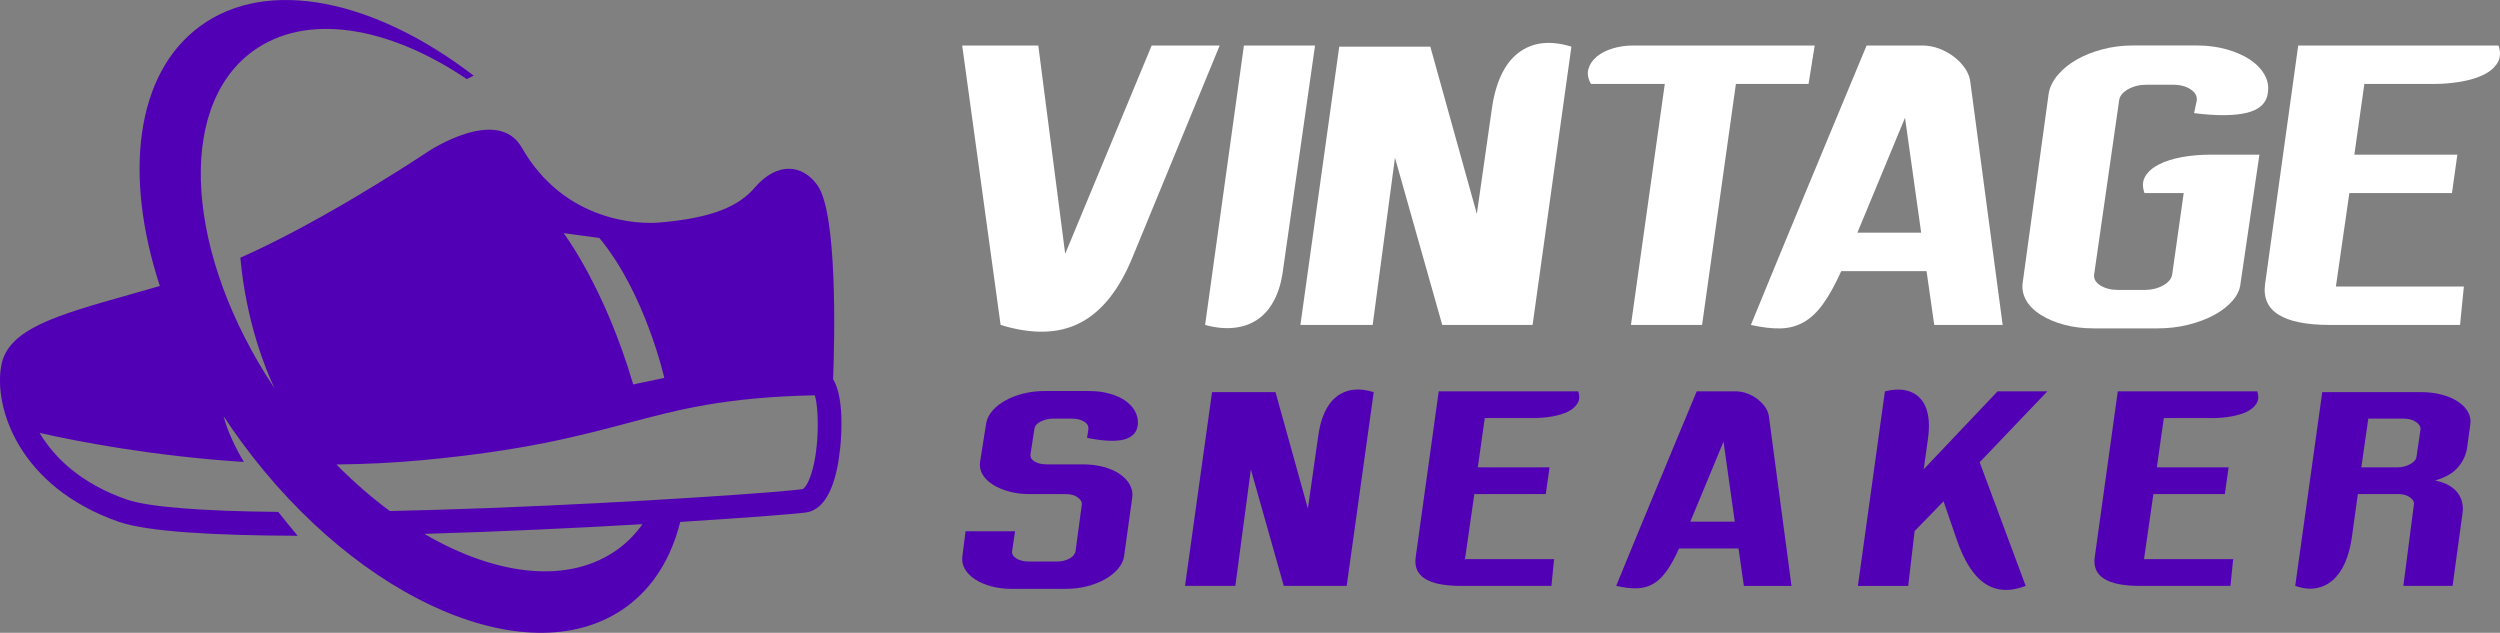
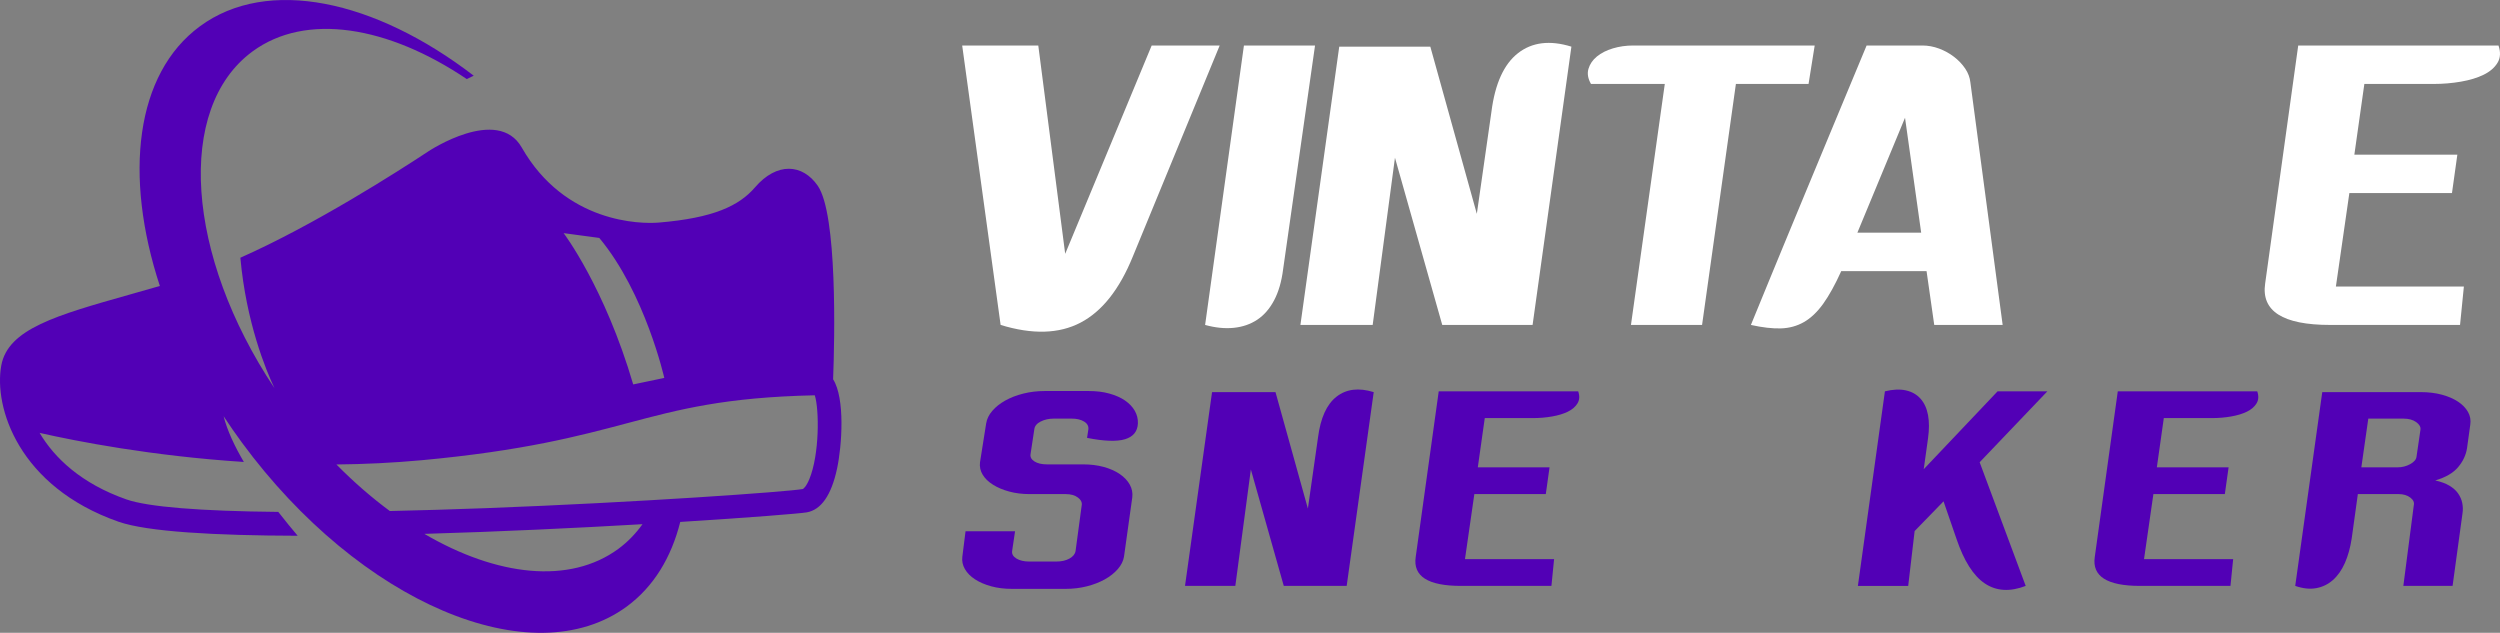
<svg xmlns="http://www.w3.org/2000/svg" version="1.1" id="Layer_1" x="0px" y="0px" width="216.983px" height="54.922px" viewBox="3.058 -9.687 216.983 54.922" enable-background="new 3.058 -9.687 216.983 54.922" xml:space="preserve">
  <rect x="3.058" y="-9.687" width="216.983" height="54.922" fill="#808080" stroke="none" />
  <g>
    <g>
      <path fill="#5200B6" d="M75.367,23.235c0.139-3.593,0.371-14.332-1.332-16.797c-1.322-1.915-3.55-2.068-5.442,0.13    c-1.384,1.61-3.607,2.669-8.37,3.064c-1.558,0.13-8.128,0.055-11.883-6.518c-2.085-3.651-8.075,0.318-8.075,0.318    c-2.688,1.774-9.911,6.399-16.345,9.25c0.507,5.604,2.206,9.724,2.954,11.312C19.216,12.5,18.269-0.287,24.97-5.22    c4.634-3.41,11.768-2.213,18.604,2.397l0.599-0.295C35.598-9.7,26.28-11.726,20.405-7.401c-5.598,4.118-6.62,12.937-3.473,22.534    c-0.925,0.269-1.813,0.52-2.644,0.754c-6.344,1.794-10.535,2.977-11.118,6.142c-0.668,3.628,1.501,10.522,10.172,13.565    c2.485,0.873,8.385,1.2,15.553,1.219c-0.528-0.623-1.102-1.322-1.684-2.071c-6.791-0.066-11.324-0.431-13.188-1.086    c-3.908-1.372-6.237-3.591-7.527-5.772c3.196,0.726,9.716,2.005,17.727,2.524c-0.801-1.366-1.443-2.729-1.756-3.964l0.008,0.009    c0.503,0.762,1.026,1.52,1.579,2.271c10.233,13.905,25.191,20.274,33.409,14.227c2.337-1.721,3.865-4.266,4.636-7.338    c6.089-0.38,10.404-0.729,10.986-0.832c1.245-0.222,2.125-1.488,2.618-3.768C76.141,28.995,76.414,24.885,75.367,23.235z     M55.072,10.964c3.99,4.788,5.642,12.15,5.642,12.15l-2.697,0.564c-2.486-8.465-6.04-13.131-6.04-13.131L55.072,10.964z     M56.736,37.944c-4.238,3.118-10.567,2.381-16.847-1.295c6.551-0.188,13.265-0.512,18.934-0.84    C58.237,36.623,57.548,37.345,56.736,37.944z M73.301,31.905c-0.276,0.666-0.527,0.846-0.574,0.854    c-1.335,0.237-14.2,1.158-27.504,1.659c-2.961,0.11-5.738,0.192-8.33,0.249c-1.583-1.17-3.14-2.521-4.637-4.04    c2.415-0.025,4.895-0.139,7.412-0.371c8.825-0.818,13.613-2.092,17.839-3.215c4.53-1.203,8.458-2.247,16.268-2.419    C74.169,25.843,74.191,29.75,73.301,31.905z" />
    </g>
    <g>
      <path fill="#FFFFFF" d="M108.919-5.738l-7.539,18.315c-1.156,2.847-2.668,4.76-4.537,5.738c-1.868,0.979-4.181,1.045-6.938,0.2    L86.569-5.738h6.605l2.335,18.082l7.507-18.082H108.919z" />
      <path fill="#FFFFFF" d="M117.194-5.738l-2.769,19.416c-0.134,1.067-0.395,1.968-0.784,2.703c-0.39,0.734-0.879,1.295-1.468,1.684    c-0.589,0.391-1.269,0.623-2.035,0.701c-0.768,0.078-1.596-0.006-2.485-0.25l3.369-24.253H117.194z" />
      <path fill="#FFFFFF" d="M132.506,0c0.311-2.424,1.078-4.114,2.302-5.071c1.223-0.956,2.769-1.145,4.637-0.567l-3.369,24.153    h-7.841l-4.104-14.512l-1.934,14.512h-6.272l3.37-24.153h7.905l4.037,14.512L132.506,0z" />
      <path fill="#FFFFFF" d="M160.561-5.738l-0.533,3.337h-6.306l-2.936,20.917h-6.172l2.937-20.917h-6.406    c-0.268-0.467-0.339-0.906-0.217-1.318s0.367-0.768,0.734-1.068s0.828-0.534,1.384-0.701c0.557-0.166,1.146-0.25,1.769-0.25h9.308    H160.561z" />
      <path fill="#FFFFFF" d="M176.875,18.516h-5.938l-0.667-4.671h-7.405c-0.534,1.18-1.058,2.125-1.568,2.836    c-0.513,0.712-1.068,1.24-1.669,1.585c-0.601,0.344-1.268,0.527-2.001,0.55c-0.734,0.021-1.603-0.078-2.603-0.3    c0.267-0.645,0.801-1.946,1.602-3.903c0.333-0.823,0.751-1.834,1.251-3.036c0.501-1.201,1.089-2.624,1.768-4.271    c0.678-1.645,1.468-3.547,2.369-5.705c0.899-2.157,1.918-4.604,3.053-7.339h4.836c0.489,0,0.974,0.089,1.453,0.267    c0.477,0.179,0.911,0.417,1.3,0.717c0.39,0.3,0.712,0.64,0.968,1.018c0.255,0.379,0.405,0.779,0.45,1.201L176.875,18.516z     M169.803,10.509l-1.402-9.975l-4.136,9.975H169.803z" />
-       <path fill="#FFFFFF" d="M199.893-1.634c-0.111,0.889-0.717,1.467-1.817,1.734c-1.101,0.267-2.63,0.278-4.587,0.033l0.233-1.101    c0.044-0.378-0.133-0.7-0.534-0.967c-0.399-0.267-0.923-0.4-1.568-0.4h-2.234c-0.624,0-1.168,0.133-1.635,0.4    c-0.468,0.267-0.724,0.589-0.767,0.967l-2.17,15.112c-0.044,0.378,0.14,0.695,0.552,0.951c0.411,0.256,0.938,0.384,1.584,0.384    h2.202c0.622,0,1.168-0.128,1.635-0.384c0.467-0.255,0.733-0.572,0.801-0.951l1.001-7.073h-3.403    c-0.2-0.556-0.179-1.039,0.066-1.451c0.245-0.411,0.639-0.756,1.184-1.034c0.545-0.278,1.207-0.489,1.985-0.634    c0.778-0.144,1.624-0.216,2.536-0.216h4.203l-1.635,11.142c-0.046,0.534-0.272,1.04-0.684,1.518    c-0.412,0.479-0.945,0.896-1.602,1.251c-0.656,0.356-1.406,0.64-2.252,0.851s-1.734,0.316-2.668,0.316h-5.539    c-0.934,0-1.79-0.105-2.568-0.316s-1.451-0.495-2.019-0.851c-0.567-0.355-0.989-0.773-1.268-1.251    c-0.278-0.478-0.384-0.984-0.316-1.518l2.269-16.513c0.111-0.556,0.384-1.084,0.817-1.585c0.433-0.5,0.972-0.934,1.617-1.301    c0.645-0.367,1.385-0.662,2.219-0.884c0.835-0.222,1.706-0.334,2.619-0.334h5.638c0.89,0,1.729,0.112,2.519,0.334    s1.462,0.517,2.018,0.884c0.557,0.367,0.979,0.801,1.269,1.301C199.882-2.718,199.982-2.189,199.893-1.634z" />
      <path fill="#FFFFFF" d="M208.268-2.401L207.4,3.737h8.939l-0.467,3.335h-8.906l-1.168,8.107h11.108l-0.333,3.336h-11.276    c-4.114,0-5.994-1.201-5.638-3.603l2.869-20.65h17.381c0.201,0.579,0.172,1.08-0.083,1.501c-0.256,0.423-0.657,0.768-1.202,1.035    c-0.545,0.267-1.199,0.467-1.967,0.6c-0.768,0.134-1.563,0.201-2.387,0.201H208.268z" />
    </g>
    <g>
      <path fill="#5200B6" d="M100.613,38.633c-0.062,0.371-0.24,0.728-0.534,1.068s-0.67,0.639-1.126,0.895    c-0.458,0.256-0.977,0.456-1.557,0.604c-0.581,0.148-1.197,0.222-1.848,0.222h-4.669c-0.649,0-1.247-0.073-1.788-0.222    c-0.542-0.147-1.011-0.348-1.406-0.604c-0.395-0.256-0.688-0.554-0.883-0.895c-0.193-0.341-0.267-0.697-0.22-1.068l0.278-2.207    h4.298l-0.256,1.72c-0.031,0.263,0.097,0.479,0.383,0.649c0.287,0.172,0.654,0.256,1.104,0.256h2.347    c0.449,0,0.828-0.084,1.139-0.256c0.31-0.17,0.488-0.387,0.533-0.649l0.534-3.973c0.047-0.248-0.062-0.473-0.324-0.674    c-0.265-0.201-0.62-0.302-1.069-0.302h-3.136c-0.636,0-1.224-0.073-1.766-0.222c-0.542-0.146-1.01-0.344-1.405-0.593    c-0.396-0.247-0.692-0.536-0.895-0.869c-0.201-0.333-0.278-0.693-0.231-1.081l0.534-3.369c0.061-0.387,0.239-0.75,0.534-1.092    c0.294-0.34,0.669-0.638,1.126-0.894s0.979-0.457,1.568-0.604s1.199-0.221,1.835-0.221h3.856c0.65,0,1.243,0.073,1.776,0.221    c0.535,0.147,0.988,0.349,1.36,0.604c0.37,0.256,0.653,0.554,0.847,0.894c0.193,0.342,0.283,0.705,0.268,1.092    c-0.031,0.697-0.402,1.154-1.114,1.371c-0.714,0.217-1.813,0.179-3.299-0.116l0.116-0.743c0.03-0.279-0.094-0.504-0.372-0.673    c-0.279-0.171-0.635-0.256-1.068-0.256h-1.558c-0.433,0-0.816,0.085-1.149,0.256c-0.333,0.169-0.515,0.394-0.546,0.673    l-0.325,2.138c-0.047,0.263,0.066,0.479,0.337,0.649c0.271,0.172,0.632,0.256,1.08,0.256h3.137c0.649,0,1.246,0.073,1.788,0.22    c0.542,0.148,1.007,0.354,1.395,0.616c0.387,0.265,0.677,0.569,0.871,0.918c0.193,0.349,0.267,0.717,0.22,1.104L100.613,38.633z" />
      <path fill="#5200B6" d="M117.454,28.272c0.218-1.688,0.752-2.864,1.604-3.53s1.929-0.798,3.229-0.395l-2.346,16.818h-5.46    l-2.857-10.105l-1.348,10.105h-4.367l2.347-16.818h5.506l2.811,10.104L117.454,28.272z" />
      <path fill="#5200B6" d="M131.926,26.6l-0.604,4.274h6.226l-0.325,2.323h-6.202l-0.813,5.645h7.735l-0.232,2.323h-7.853    c-2.865,0-4.174-0.837-3.926-2.51l1.998-14.379h12.104c0.139,0.403,0.119,0.751-0.059,1.046c-0.178,0.294-0.456,0.534-0.836,0.72    s-0.837,0.325-1.371,0.418s-1.088,0.14-1.661,0.14H131.926z" />
-       <path fill="#5200B6" d="M158.548,41.166h-4.135l-0.465-3.252h-5.157c-0.371,0.82-0.735,1.479-1.092,1.974    s-0.743,0.864-1.161,1.104c-0.418,0.239-0.884,0.367-1.394,0.383c-0.512,0.015-1.115-0.055-1.813-0.209    c0.187-0.45,0.558-1.355,1.115-2.718c0.232-0.573,0.522-1.277,0.871-2.114s0.759-1.827,1.231-2.975    c0.472-1.145,1.022-2.469,1.648-3.972c0.628-1.502,1.336-3.206,2.126-5.11h3.368c0.341,0,0.678,0.062,1.011,0.186    s0.636,0.291,0.906,0.5s0.496,0.445,0.674,0.708c0.178,0.264,0.282,0.543,0.314,0.837L158.548,41.166z M153.624,35.59    l-0.976-6.946l-2.881,6.946H153.624z" />
      <path fill="#5200B6" d="M178.875,41.166c-1.363,0.526-2.543,0.456-3.542-0.209c-0.999-0.666-1.823-1.967-2.475-3.903l-1.114-3.229    l-2.509,2.579l-0.558,4.762h-4.367l2.346-16.889c0.697-0.171,1.305-0.197,1.823-0.081c0.52,0.116,0.941,0.356,1.266,0.72    c0.326,0.364,0.543,0.836,0.652,1.418c0.107,0.58,0.107,1.259,0,2.032l-0.373,2.671l6.412-6.76h4.32l-5.878,6.156L178.875,41.166z    " />
      <path fill="#5200B6" d="M190.862,26.6l-0.604,4.274h6.227l-0.326,2.323h-6.201l-0.813,5.645h7.736l-0.233,2.323h-7.852    c-2.865,0-4.174-0.837-3.926-2.51l1.998-14.379h12.103c0.14,0.403,0.12,0.751-0.058,1.046c-0.178,0.294-0.457,0.534-0.836,0.72    c-0.38,0.186-0.837,0.325-1.372,0.418c-0.533,0.093-1.088,0.14-1.66,0.14H190.862z" />
      <path fill="#5200B6" d="M214.417,32.013c0.496,0.107,0.906,0.259,1.231,0.453c0.324,0.192,0.576,0.417,0.754,0.673    c0.179,0.255,0.3,0.53,0.361,0.825c0.061,0.294,0.069,0.596,0.023,0.906l-0.861,6.295h-4.273l0.906-6.992    c0.062-0.248-0.039-0.473-0.302-0.674c-0.265-0.201-0.604-0.302-1.021-0.302h-3.532l-0.534,3.855    c-0.124,0.806-0.321,1.515-0.592,2.126c-0.271,0.611-0.616,1.104-1.034,1.475c-0.418,0.372-0.902,0.607-1.452,0.708    s-1.157,0.036-1.823-0.196l2.346-16.818h8.572c0.649,0,1.25,0.073,1.801,0.22c0.549,0.147,1.017,0.349,1.405,0.604    c0.388,0.255,0.677,0.554,0.871,0.894c0.194,0.342,0.259,0.713,0.197,1.116l-0.279,2.021c-0.092,0.604-0.353,1.157-0.778,1.66    C215.977,31.367,215.315,31.75,214.417,32.013z M213.139,27.599c0.031-0.232-0.093-0.45-0.371-0.65    c-0.278-0.201-0.644-0.302-1.092-0.302h-3.066l-0.604,4.228h3.137c0.403,0,0.771-0.094,1.104-0.279s0.515-0.395,0.545-0.626    L213.139,27.599z" />
    </g>
  </g>
</svg>